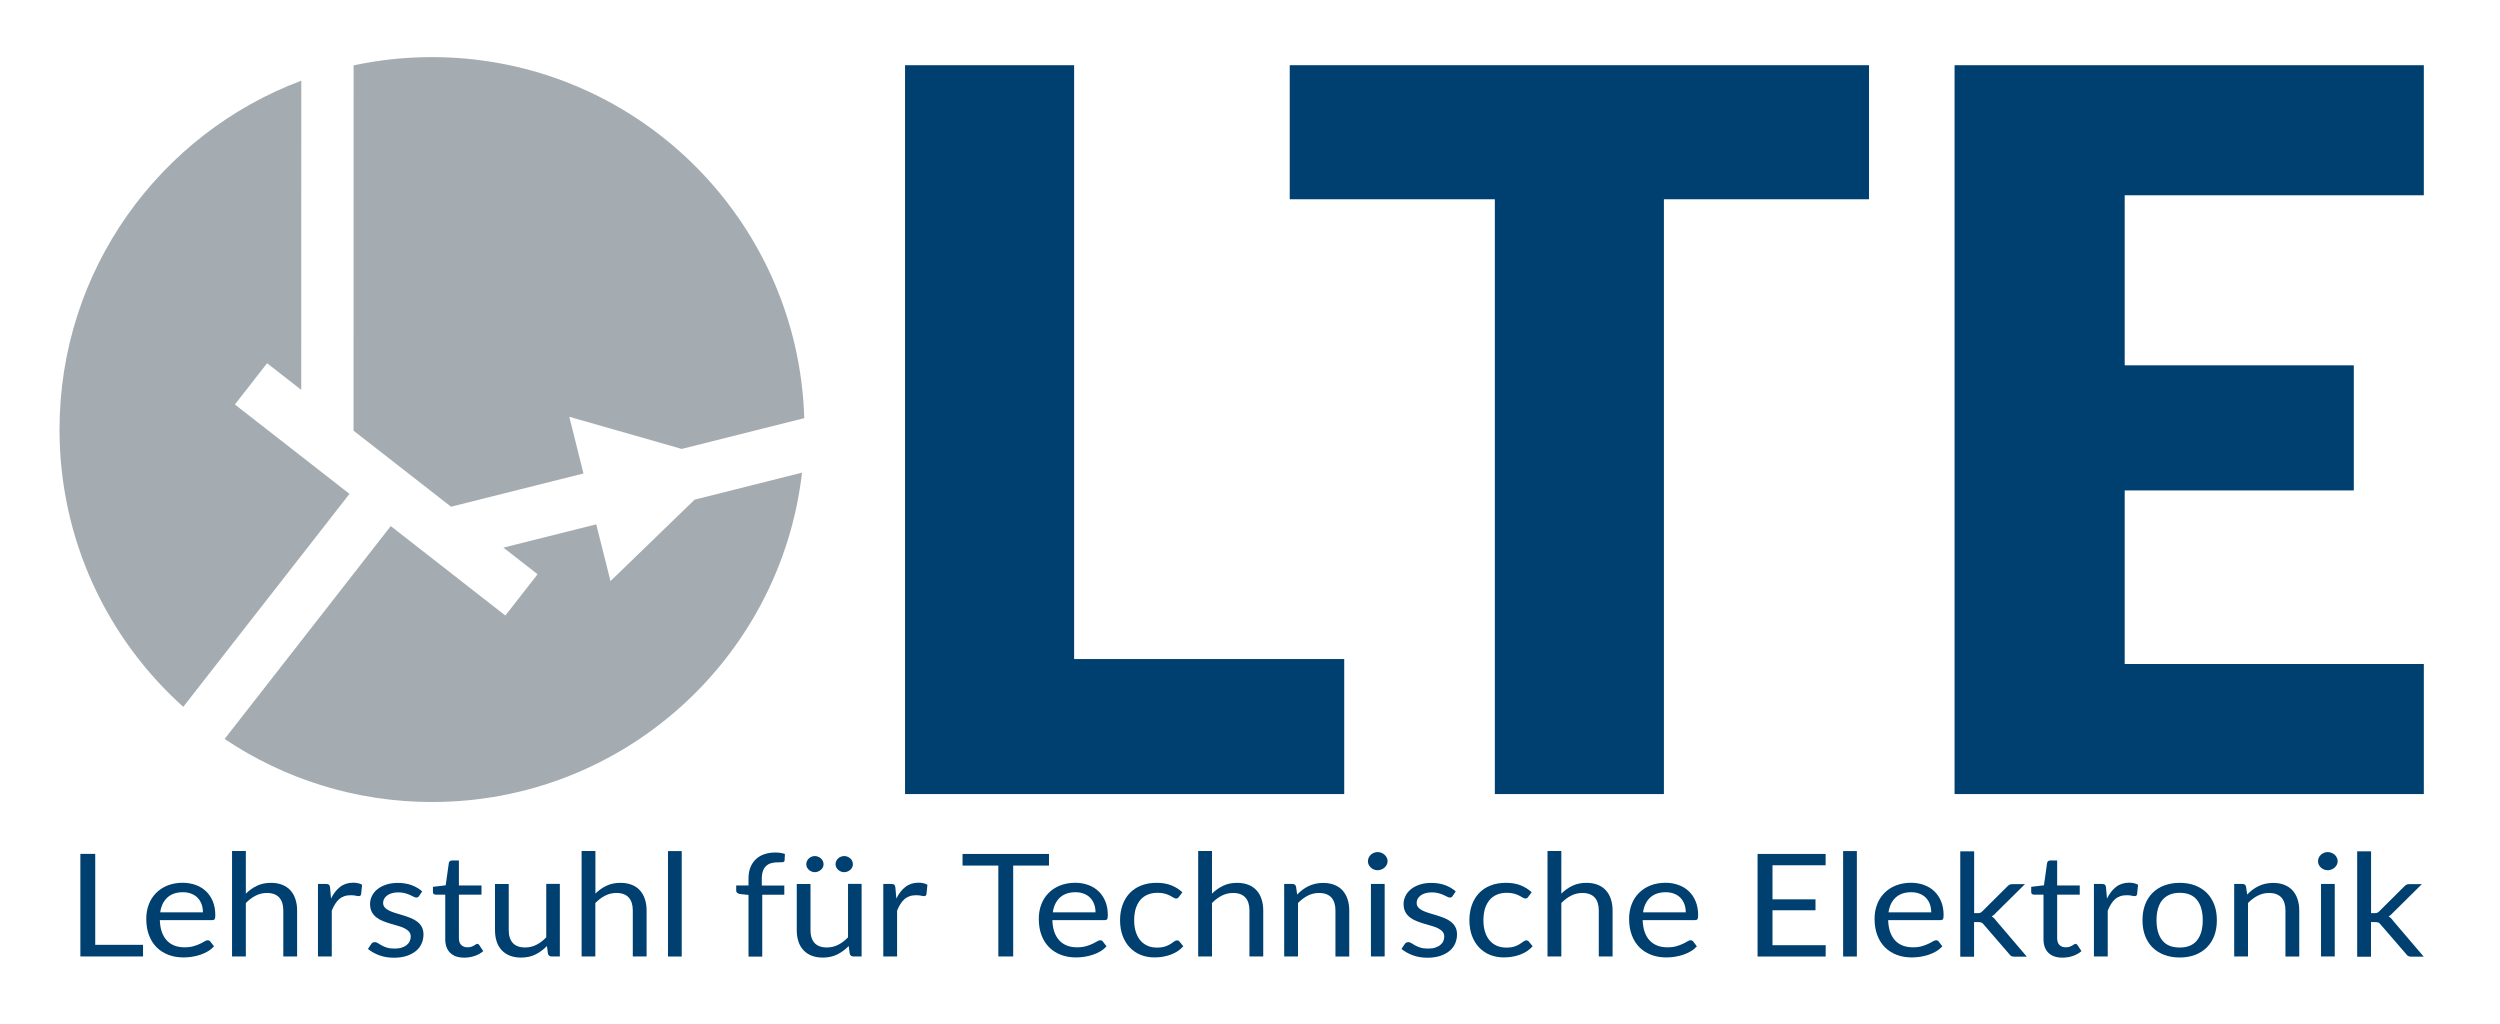
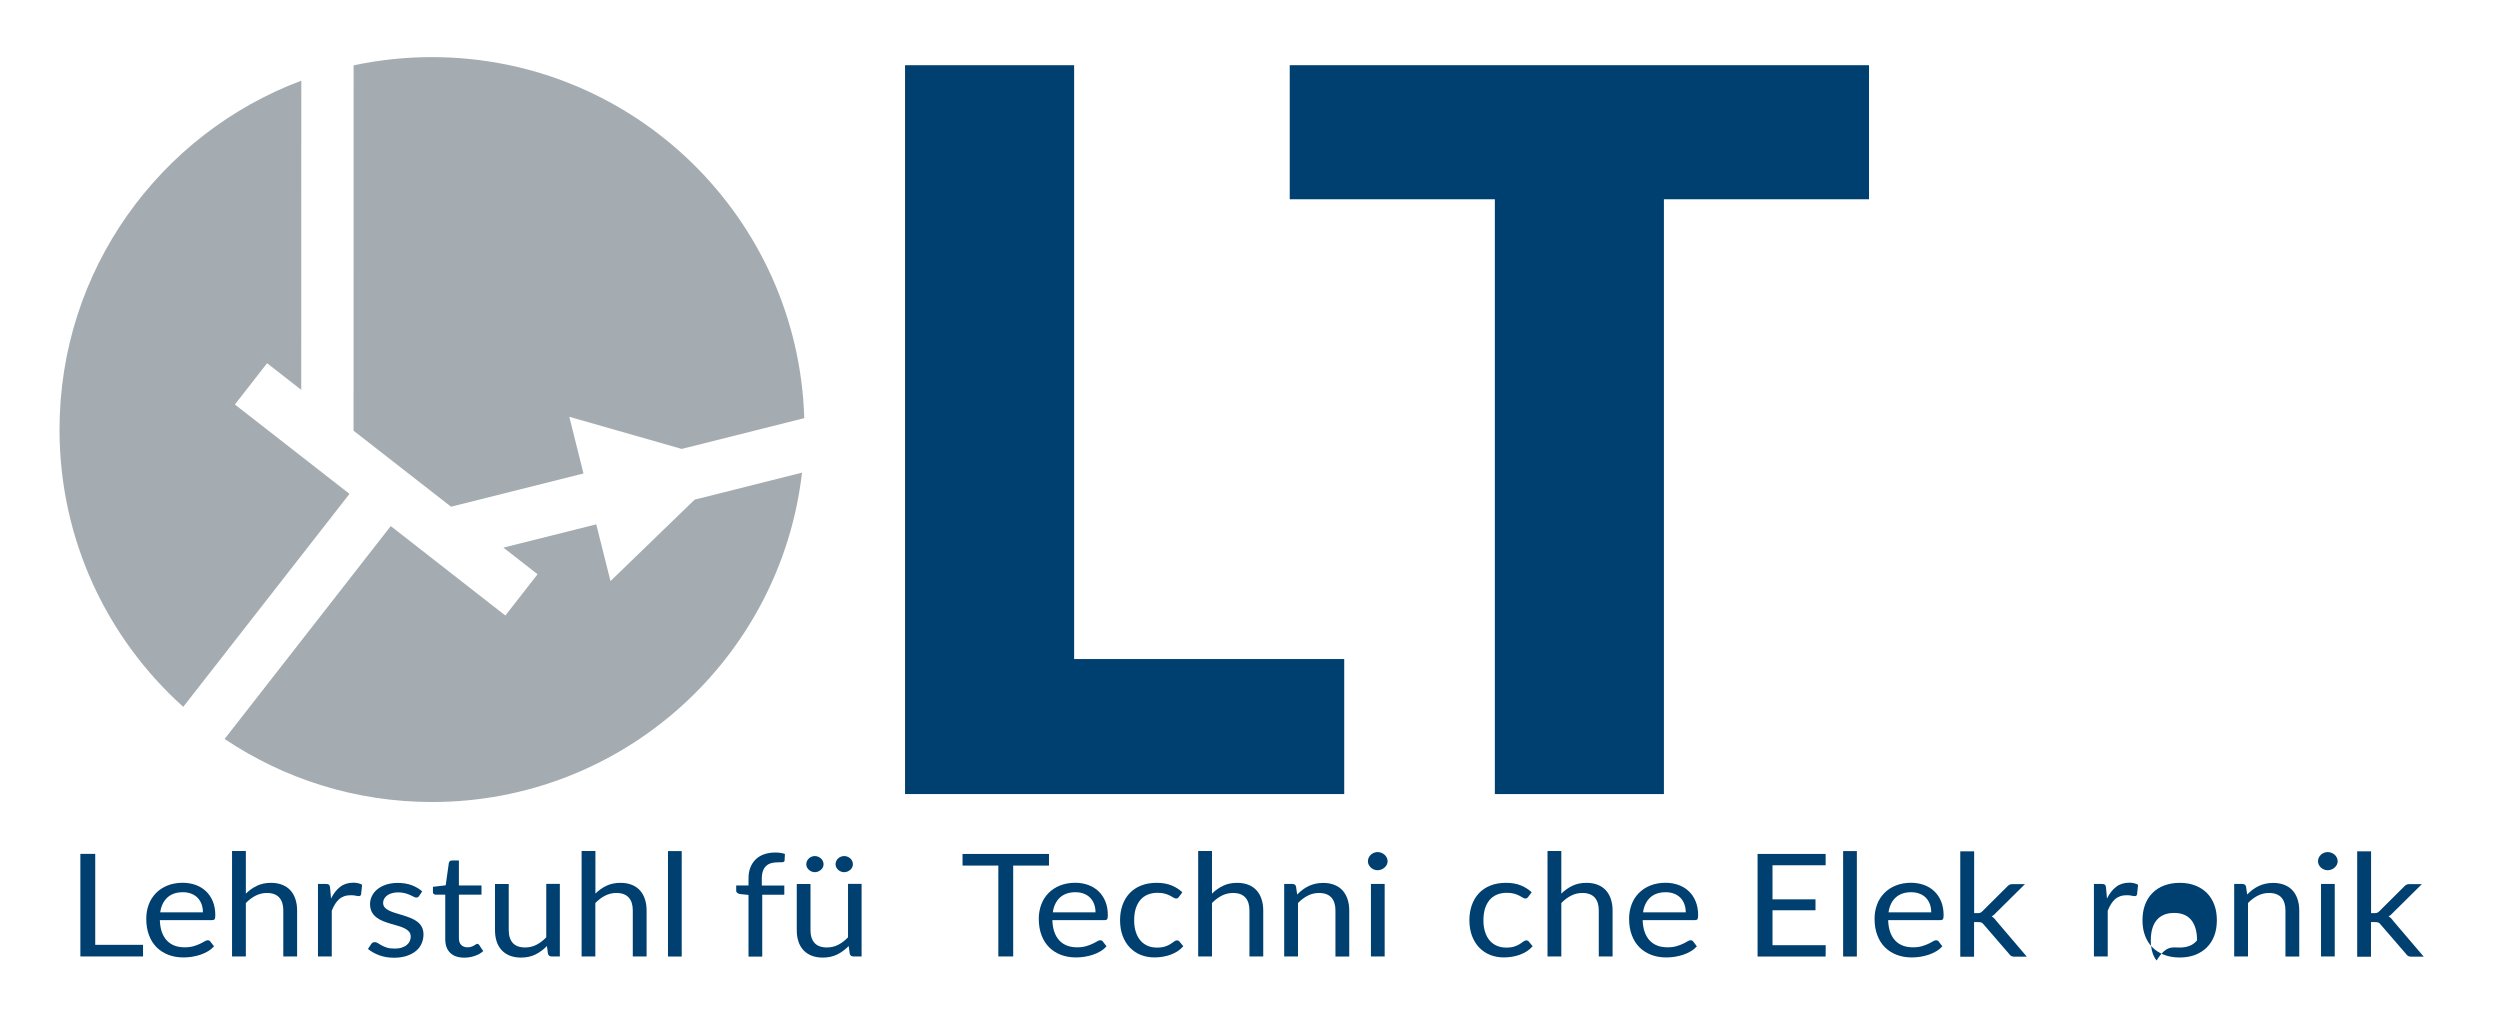
<svg xmlns="http://www.w3.org/2000/svg" x="0px" y="0px" viewBox="0 0 3331.3 1364" style="enable-background:new 0 0 3331.3 1364;" xml:space="preserve">
  <style type="text/css"> .st0{fill:#004070;} .st1{fill:#A4ACB1;} </style>
  <g id="LTE">
    <g>
      <path class="st0" d="M1791.2,878.1v180H1206V86.9h225.3v791.3H1791.2z" />
      <path class="st0" d="M2490.5,265.5h-273.3v792.6h-225.3V265.5h-273.3V86.9h771.9V265.5z" />
-       <path class="st0" d="M2831.2,260.2v226.6h305.3v166.7h-305.3v231.3h398.6v173.3h-625.3V86.9h625.3v173.3H2831.2z" />
    </g>
  </g>
  <g id="Untertitel">
    <g>
      <path class="st0" d="M190.6,1259v15.5h-83.5v-136.7h19.8V1259H190.6z" />
      <path class="st0" d="M285.2,1261c-2.3,2.5-5,4.8-8.1,6.6c-3.2,1.9-6.5,3.4-10.1,4.6c-3.6,1.2-7.3,2.1-11.1,2.7 c-3.8,0.6-7.6,0.9-11.4,0.9c-7.2,0-13.8-1.1-19.9-3.4c-6.1-2.3-11.3-5.6-15.7-9.9c-4.4-4.4-7.9-9.7-10.3-16.2 c-2.5-6.4-3.7-13.8-3.7-22.1c0-6.7,1.1-13,3.3-18.9c2.2-5.9,5.4-10.9,9.6-15.2c4.2-4.3,9.3-7.7,15.3-10.1c6-2.4,12.8-3.7,20.3-3.7 c6.2,0,12,1,17.3,2.9c5.3,1.9,9.9,4.7,13.8,8.4c3.9,3.7,6.9,8.2,9.1,13.5c2.2,5.4,3.3,11.5,3.3,18.4c0,2.7-0.3,4.5-0.9,5.3 c-0.6,0.9-1.8,1.3-3.5,1.3h-69.5c0.2,6.1,1.1,11.4,2.7,15.9c1.6,4.5,3.9,8.3,6.7,11.3c2.9,3,6.3,5.3,10.3,6.8 c4,1.5,8.4,2.2,13.3,2.2c4.6,0,8.5-0.5,11.9-1.5c3.3-1,6.2-2,8.6-3.2c2.4-1.1,4.4-2.2,6-3.2c1.6-1,3-1.5,4.2-1.5 c1.5,0,2.7,0.5,3.5,1.6L285.2,1261z M270.4,1215.7c0-3.9-0.6-7.6-1.8-10.8c-1.2-3.3-2.9-6.1-5.2-8.5s-5.1-4.2-8.4-5.5 c-3.3-1.3-7-2-11.2-2c-8.8,0-15.7,2.4-20.8,7.1c-5.1,4.7-8.3,11.3-9.5,19.7H270.4z" />
      <path class="st0" d="M327.6,1190.8c4.4-4.4,9.4-7.9,14.8-10.5c5.4-2.6,11.6-3.9,18.7-3.9c5.7,0,10.7,0.9,15,2.6 c4.3,1.7,8,4.2,10.9,7.4c2.9,3.2,5.1,7.1,6.6,11.6c1.5,4.5,2.3,9.5,2.3,15v61.5h-18.4V1213c0-7.3-1.8-13-5.4-17 c-3.6-4-9.1-6.1-16.4-6.1c-5.4,0-10.5,1.2-15.1,3.6c-4.7,2.4-9,5.7-13,9.8v71.2h-18.4v-140.5h18.4V1190.8z" />
      <path class="st0" d="M441.1,1197.3c3.3-6.6,7.3-11.8,12.1-15.5c4.8-3.7,10.6-5.6,17.6-5.6c2.2,0,4.3,0.2,6.3,0.7 c2,0.4,3.8,1.1,5.4,2.1l-1.3,12.7c-0.4,1.6-1.4,2.4-3.1,2.4c-1,0-2.4-0.2-4.2-0.6s-3.9-0.6-6.3-0.6c-3.3,0-6.2,0.4-8.8,1.3 c-2.6,0.9-4.9,2.2-6.9,4c-2,1.7-3.8,3.9-5.4,6.5c-1.6,2.6-3.1,5.5-4.4,8.8v61h-18.4v-96.6h10.5c2,0,3.4,0.3,4.1,1 c0.8,0.7,1.3,1.9,1.5,3.6L441.1,1197.3z" />
      <path class="st0" d="M558.5,1193.9c-0.8,1.4-2.1,2.1-3.8,2.1c-1,0-2.2-0.3-3.5-1.1c-1.3-0.7-2.9-1.5-4.8-2.3s-4.1-1.7-6.7-2.4 c-2.6-0.7-5.7-1.1-9.2-1.1c-3.1,0-5.9,0.4-8.3,1.1c-2.5,0.7-4.6,1.7-6.3,3c-1.7,1.3-3.1,2.8-4,4.4c-0.9,1.7-1.4,3.5-1.4,5.5 c0,2.5,0.8,4.5,2.3,6.2c1.5,1.7,3.6,3.1,6.1,4.3c2.5,1.2,5.4,2.3,8.6,3.2c3.2,0.9,6.5,1.9,9.9,3c3.4,1.1,6.7,2.2,9.9,3.5 c3.2,1.3,6.1,2.9,8.6,4.8c2.5,1.9,4.6,4.2,6.1,7c1.5,2.8,2.3,6.1,2.3,10c0,4.5-0.9,8.6-2.6,12.4c-1.7,3.8-4.2,7.1-7.6,9.8 c-3.4,2.8-7.5,4.9-12.3,6.5c-4.9,1.6-10.5,2.4-16.8,2.4c-7.3,0-13.8-1.1-19.7-3.3c-5.9-2.2-10.9-5-15-8.4l4.3-6.5 c0.5-0.8,1.2-1.5,2-1.9c0.8-0.4,1.7-0.7,2.9-0.7c1.2,0,2.5,0.4,3.9,1.3c1.4,0.9,3,1.9,5,3c2,1.1,4.3,2.1,7.1,3 c2.8,0.9,6.3,1.3,10.5,1.3c3.6,0,6.7-0.4,9.3-1.3c2.7-0.9,4.9-2,6.7-3.5c1.8-1.5,3.1-3.1,4-5.1c0.9-1.9,1.3-3.9,1.3-6.1 c0-2.7-0.8-4.9-2.3-6.6c-1.5-1.7-3.6-3.2-6.1-4.5c-2.5-1.2-5.4-2.3-8.7-3.2s-6.6-1.9-10-2.9c-3.4-1-6.7-2.2-10-3.5 c-3.3-1.3-6.1-2.9-8.7-4.9c-2.5-2-4.6-4.4-6.1-7.3c-1.5-2.9-2.3-6.4-2.3-10.5c0-3.7,0.8-7.2,2.5-10.6c1.6-3.4,4-6.4,7.2-9 c3.1-2.6,7-4.6,11.6-6.2c4.6-1.5,9.8-2.3,15.7-2.3c6.8,0,13,1,18.4,3c5.4,2,10.1,4.8,14.1,8.3L558.5,1193.9z" />
      <path class="st0" d="M618.8,1276.1c-8.2,0-14.5-2.1-18.9-6.4c-4.4-4.3-6.6-10.4-6.6-18.4v-59.1h-12.5c-1.1,0-2-0.3-2.8-0.9 c-0.8-0.6-1.1-1.5-1.1-2.8v-6.8l17-2l4.2-29.9c0.2-1,0.7-1.7,1.4-2.3c0.7-0.6,1.7-0.9,2.8-0.9h9.2v33.3h30.1v12.3h-30.1v58 c0,4.1,1.1,7.1,3.2,9.1c2.1,2,4.9,3,8.2,3c1.9,0,3.6-0.2,5-0.7c1.4-0.5,2.6-1,3.6-1.6s1.9-1.1,2.6-1.6c0.7-0.5,1.4-0.7,1.9-0.7 c1,0,1.8,0.5,2.6,1.6l5.3,8.1c-3.1,2.7-6.9,4.9-11.4,6.4C628.1,1275.3,623.5,1276.1,618.8,1276.1z" />
      <path class="st0" d="M746,1177.9v96.6h-10.9c-2.6,0-4.2-1.2-4.9-3.5l-1.4-10.4c-4.5,4.6-9.6,8.4-15.2,11.2 c-5.6,2.8-12.1,4.2-19.3,4.2c-5.7,0-10.7-0.9-15-2.6c-4.3-1.7-8-4.2-10.9-7.4c-2.9-3.2-5.2-7-6.6-11.5c-1.5-4.5-2.2-9.5-2.2-15 v-61.6h18.3v61.6c0,7.3,1.8,13,5.4,17c3.6,4,9.1,6,16.5,6c5.4,0,10.5-1.2,15.1-3.6c4.7-2.4,9-5.7,13-9.9v-71.2H746z" />
      <path class="st0" d="M793.3,1190.8c4.4-4.4,9.4-7.9,14.8-10.5c5.4-2.6,11.6-3.9,18.7-3.9c5.7,0,10.7,0.9,15,2.6 c4.3,1.7,8,4.2,10.9,7.4c2.9,3.2,5.1,7.1,6.6,11.6c1.5,4.5,2.3,9.5,2.3,15v61.5h-18.4V1213c0-7.3-1.8-13-5.4-17 c-3.6-4-9.1-6.1-16.4-6.1c-5.4,0-10.5,1.2-15.1,3.6c-4.7,2.4-9,5.7-13,9.8v71.2H775v-140.5h18.4V1190.8z" />
      <path class="st0" d="M908.4,1134.1v140.5h-18.3v-140.5H908.4z" />
      <path class="st0" d="M997.4,1274.6v-82.1l-11.5-1.2c-1.4-0.3-2.6-0.8-3.5-1.5c-0.9-0.7-1.4-1.6-1.4-2.9v-7h16.4v-9.3 c0-5.5,0.8-10.4,2.5-14.7c1.7-4.3,4.1-7.9,7.2-10.9c3.1-3,6.9-5.2,11.2-6.7c4.4-1.5,9.3-2.3,14.8-2.3c4.7,0,8.9,0.6,12.8,1.9 l-0.4,8.5c-0.1,1.5-1,2.4-2.7,2.5c-1.7,0.1-3.9,0.2-6.7,0.2c-3.2,0-6,0.4-8.6,1.1c-2.6,0.8-4.8,2-6.6,3.7c-1.9,1.7-3.3,4-4.3,6.8 c-1,2.8-1.5,6.3-1.5,10.4v8.9h30v12.3h-29.4v82.4H997.4z" />
      <path class="st0" d="M1148.1,1177.9v96.6h-10.9c-2.6,0-4.2-1.2-4.9-3.5l-1.4-10.4c-4.5,4.6-9.6,8.4-15.2,11.2 c-5.6,2.8-12.1,4.2-19.3,4.2c-5.7,0-10.7-0.9-15-2.6c-4.3-1.7-8-4.2-10.9-7.4c-2.9-3.2-5.2-7-6.6-11.5c-1.5-4.5-2.2-9.5-2.2-15 v-61.6h18.3v61.6c0,7.3,1.8,13,5.4,17c3.6,4,9.1,6,16.5,6c5.4,0,10.5-1.2,15.1-3.6c4.7-2.4,9-5.7,13-9.9v-71.2H1148.1z M1097.4,1151.6c0,1.5-0.3,2.8-0.9,4.1c-0.6,1.3-1.5,2.4-2.6,3.3c-1.1,1-2.3,1.7-3.7,2.3c-1.4,0.6-2.9,0.9-4.5,0.9 c-1.5,0-2.9-0.3-4.3-0.9c-1.4-0.6-2.6-1.3-3.6-2.3c-1.1-1-1.9-2.1-2.5-3.3c-0.6-1.3-0.9-2.6-0.9-4.1s0.3-2.9,0.9-4.2 c0.6-1.3,1.5-2.5,2.5-3.5c1.1-1,2.3-1.8,3.6-2.3c1.4-0.6,2.8-0.9,4.3-0.9c1.6,0,3.1,0.3,4.5,0.9c1.4,0.6,2.7,1.4,3.7,2.3 c1.1,1,2,2.1,2.6,3.5C1097.1,1148.8,1097.4,1150.2,1097.4,1151.6z M1136.5,1151.6c0,1.5-0.3,2.8-0.9,4.1c-0.6,1.3-1.5,2.4-2.5,3.3 c-1.1,1-2.3,1.7-3.7,2.3c-1.4,0.6-2.9,0.9-4.5,0.9s-3.1-0.3-4.5-0.9c-1.4-0.6-2.6-1.3-3.6-2.3c-1-1-1.8-2.1-2.5-3.3 c-0.6-1.3-0.9-2.6-0.9-4.1s0.3-2.9,0.9-4.2c0.6-1.3,1.4-2.5,2.5-3.5c1-1,2.2-1.8,3.6-2.3c1.4-0.6,2.9-0.9,4.5-0.9s3.1,0.3,4.5,0.9 c1.4,0.6,2.6,1.4,3.7,2.3c1.1,1,1.9,2.1,2.5,3.5C1136.2,1148.8,1136.5,1150.2,1136.5,1151.6z" />
-       <path class="st0" d="M1194.4,1197.3c3.3-6.6,7.3-11.8,12.1-15.5c4.8-3.7,10.6-5.6,17.6-5.6c2.2,0,4.3,0.2,6.3,0.7 c2,0.4,3.8,1.1,5.4,2.1l-1.3,12.7c-0.4,1.6-1.4,2.4-3.1,2.4c-1,0-2.4-0.2-4.2-0.6c-1.8-0.4-3.9-0.6-6.3-0.6 c-3.3,0-6.2,0.4-8.8,1.3c-2.6,0.9-4.9,2.2-6.9,4c-2,1.7-3.8,3.9-5.4,6.5c-1.6,2.6-3.1,5.5-4.4,8.8v61h-18.4v-96.6h10.5 c2,0,3.4,0.3,4.1,1c0.8,0.7,1.3,1.9,1.5,3.6L1194.4,1197.3z" />
      <path class="st0" d="M1397.7,1153.4h-47.6v121.1h-19.8v-121.1h-47.7v-15.5h115.2V1153.4z" />
      <path class="st0" d="M1474.5,1261c-2.3,2.5-5,4.8-8.1,6.6c-3.2,1.9-6.5,3.4-10.1,4.6c-3.6,1.2-7.3,2.1-11.1,2.7 c-3.8,0.6-7.6,0.9-11.4,0.9c-7.2,0-13.8-1.1-19.9-3.4c-6.1-2.3-11.3-5.6-15.7-9.9c-4.4-4.4-7.9-9.7-10.3-16.2 c-2.5-6.4-3.7-13.8-3.7-22.1c0-6.7,1.1-13,3.3-18.9c2.2-5.9,5.4-10.9,9.6-15.2c4.2-4.3,9.3-7.7,15.3-10.1c6-2.4,12.8-3.7,20.3-3.7 c6.2,0,12,1,17.3,2.9c5.3,1.9,9.9,4.7,13.8,8.4c3.9,3.7,6.9,8.2,9.1,13.5c2.2,5.4,3.3,11.5,3.3,18.4c0,2.7-0.3,4.5-0.9,5.3 c-0.6,0.9-1.8,1.3-3.5,1.3h-69.5c0.2,6.1,1.1,11.4,2.7,15.9c1.6,4.5,3.9,8.3,6.7,11.3c2.9,3,6.3,5.3,10.3,6.8 c4,1.5,8.4,2.2,13.3,2.2c4.6,0,8.5-0.5,11.9-1.5c3.3-1,6.2-2,8.6-3.2c2.4-1.1,4.4-2.2,6-3.2c1.6-1,3-1.5,4.2-1.5 c1.5,0,2.7,0.5,3.5,1.6L1474.5,1261z M1459.8,1215.7c0-3.9-0.6-7.6-1.8-10.8c-1.2-3.3-2.9-6.1-5.2-8.5s-5.1-4.2-8.4-5.5 c-3.3-1.3-7-2-11.2-2c-8.8,0-15.7,2.4-20.8,7.1c-5.1,4.7-8.3,11.3-9.5,19.7H1459.8z" />
      <path class="st0" d="M1571,1195.1c-0.5,0.7-1.1,1.2-1.6,1.6c-0.5,0.4-1.3,0.6-2.3,0.6c-1,0-2.2-0.4-3.4-1.2 c-1.2-0.8-2.8-1.7-4.6-2.6c-1.8-1-4-1.8-6.7-2.6c-2.6-0.8-5.9-1.2-9.7-1.2c-5.1,0-9.7,0.8-13.6,2.5c-3.9,1.7-7.2,4.1-9.8,7.3 c-2.6,3.2-4.6,7-6,11.5c-1.3,4.5-2,9.6-2,15.2c0,5.9,0.7,11.1,2.2,15.6c1.4,4.5,3.5,8.4,6.1,11.4c2.6,3.1,5.8,5.4,9.5,7.1 c3.7,1.6,7.9,2.4,12.6,2.4c4.4,0,8.1-0.5,11-1.5c2.9-1,5.3-2.1,7.1-3.3c1.9-1.2,3.5-2.3,4.7-3.3c1.3-1,2.5-1.5,3.7-1.5 c1.5,0,2.7,0.5,3.5,1.6l5.1,6.2c-2.3,2.6-4.8,4.8-7.7,6.7c-2.9,1.8-6,3.4-9.3,4.6c-3.3,1.2-6.8,2.1-10.4,2.7 c-3.6,0.6-7.3,0.9-11.1,0.9c-6.5,0-12.5-1.1-18.1-3.3c-5.6-2.2-10.4-5.5-14.5-9.7c-4.1-4.2-7.3-9.4-9.7-15.6 c-2.3-6.2-3.5-13.2-3.5-21.1c0-7.2,1.1-13.8,3.2-19.9c2.2-6.1,5.3-11.4,9.4-15.8c4.1-4.4,9.2-7.9,15.3-10.3 c6.1-2.5,13-3.7,20.9-3.7c7.3,0,13.8,1.1,19.4,3.3c5.6,2.2,10.5,5.3,14.8,9.3L1571,1195.1z" />
      <path class="st0" d="M1615,1190.8c4.4-4.4,9.4-7.9,14.8-10.5c5.4-2.6,11.6-3.9,18.7-3.9c5.7,0,10.7,0.9,15,2.6 c4.3,1.7,8,4.2,10.9,7.4c2.9,3.2,5.1,7.1,6.6,11.6c1.5,4.5,2.3,9.5,2.3,15v61.5h-18.4V1213c0-7.3-1.8-13-5.4-17 c-3.6-4-9.1-6.1-16.4-6.1c-5.4,0-10.5,1.2-15.1,3.6c-4.7,2.4-9,5.7-13,9.8v71.2h-18.4v-140.5h18.4V1190.8z" />
      <path class="st0" d="M1728.5,1192c2.3-2.4,4.7-4.5,7.2-6.4c2.5-1.9,5.2-3.5,8.1-4.9s5.9-2.4,9-3.1c3.2-0.7,6.6-1.1,10.3-1.1 c5.7,0,10.7,0.9,15,2.6c4.3,1.7,8,4.2,10.9,7.4c2.9,3.2,5.1,7.1,6.6,11.6c1.5,4.5,2.3,9.5,2.3,15v61.5h-18.4V1213 c0-7.3-1.8-13-5.4-17c-3.6-4-9.1-6.1-16.4-6.1c-5.4,0-10.5,1.2-15.1,3.6c-4.7,2.4-9,5.7-13,9.8v71.2h-18.4v-96.6h11 c2.6,0,4.2,1.2,4.8,3.5L1728.5,1192z" />
      <path class="st0" d="M1849,1147.6c0,1.7-0.4,3.2-1.1,4.6c-0.7,1.4-1.7,2.7-2.9,3.8c-1.2,1.1-2.6,2-4.2,2.6c-1.6,0.6-3.3,1-5.1,1 s-3.4-0.3-5-1c-1.5-0.6-2.9-1.5-4.1-2.6c-1.2-1.1-2.1-2.4-2.8-3.8c-0.7-1.4-1-3-1-4.6c0-1.7,0.3-3.2,1-4.7 c0.7-1.5,1.6-2.8,2.8-3.9c1.2-1.1,2.5-2,4.1-2.6c1.5-0.6,3.2-1,5-1s3.5,0.3,5.1,1c1.6,0.6,3,1.5,4.2,2.6c1.2,1.1,2.2,2.4,2.9,3.9 C1848.7,1144.4,1849,1146,1849,1147.6z M1845.1,1177.9v96.6h-18.3v-96.6H1845.1z" />
-       <path class="st0" d="M1935.7,1193.9c-0.8,1.4-2.1,2.1-3.8,2.1c-1,0-2.2-0.3-3.5-1.1c-1.3-0.7-2.9-1.5-4.8-2.3s-4.1-1.7-6.7-2.4 c-2.6-0.7-5.7-1.1-9.2-1.1c-3.1,0-5.9,0.4-8.3,1.1c-2.5,0.7-4.6,1.7-6.3,3c-1.7,1.3-3.1,2.8-4,4.4c-0.9,1.7-1.4,3.5-1.4,5.5 c0,2.5,0.8,4.5,2.3,6.2c1.5,1.7,3.6,3.1,6.1,4.3c2.5,1.2,5.4,2.3,8.6,3.2c3.2,0.9,6.5,1.9,9.9,3c3.4,1.1,6.7,2.2,9.9,3.5 c3.2,1.3,6.1,2.9,8.6,4.8c2.5,1.9,4.6,4.2,6.1,7c1.5,2.8,2.3,6.1,2.3,10c0,4.5-0.9,8.6-2.6,12.4c-1.7,3.8-4.2,7.1-7.6,9.8 c-3.4,2.8-7.5,4.9-12.3,6.5c-4.9,1.6-10.5,2.4-16.8,2.4c-7.3,0-13.8-1.1-19.7-3.3c-5.9-2.2-10.9-5-15-8.4l4.3-6.5 c0.5-0.8,1.2-1.5,2-1.9c0.8-0.4,1.7-0.7,2.9-0.7c1.2,0,2.5,0.4,3.9,1.3c1.4,0.9,3,1.9,5,3c2,1.1,4.3,2.1,7.1,3 c2.8,0.9,6.3,1.3,10.5,1.3c3.6,0,6.7-0.4,9.3-1.3c2.7-0.9,4.9-2,6.7-3.5c1.8-1.5,3.1-3.1,4-5.1c0.9-1.9,1.3-3.9,1.3-6.1 c0-2.7-0.8-4.9-2.3-6.6c-1.5-1.7-3.6-3.2-6.1-4.5c-2.5-1.2-5.4-2.3-8.7-3.2s-6.6-1.9-10-2.9c-3.4-1-6.7-2.2-10-3.5 c-3.3-1.3-6.1-2.9-8.7-4.9c-2.5-2-4.6-4.4-6.1-7.3c-1.5-2.9-2.3-6.4-2.3-10.5c0-3.7,0.8-7.2,2.5-10.6c1.6-3.4,4-6.4,7.2-9 c3.1-2.6,7-4.6,11.6-6.2c4.6-1.5,9.8-2.3,15.7-2.3c6.8,0,13,1,18.4,3c5.4,2,10.1,4.8,14.1,8.3L1935.7,1193.9z" />
      <path class="st0" d="M2036.4,1195.1c-0.5,0.7-1.1,1.2-1.6,1.6c-0.5,0.4-1.3,0.6-2.3,0.6c-1,0-2.2-0.4-3.4-1.2 c-1.2-0.8-2.8-1.7-4.6-2.6c-1.8-1-4-1.8-6.7-2.6c-2.6-0.8-5.9-1.2-9.7-1.2c-5.1,0-9.7,0.8-13.6,2.5c-3.9,1.7-7.2,4.1-9.8,7.3 c-2.6,3.2-4.6,7-6,11.5c-1.3,4.5-2,9.6-2,15.2c0,5.9,0.7,11.1,2.2,15.6c1.4,4.5,3.5,8.4,6.1,11.4c2.6,3.1,5.8,5.4,9.6,7.1 c3.7,1.6,7.9,2.4,12.6,2.4c4.4,0,8.1-0.5,11-1.5c2.9-1,5.3-2.1,7.1-3.3c1.9-1.2,3.5-2.3,4.7-3.3c1.3-1,2.5-1.5,3.7-1.5 c1.5,0,2.7,0.5,3.5,1.6l5.1,6.2c-2.3,2.6-4.8,4.8-7.7,6.7c-2.9,1.8-6,3.4-9.3,4.6c-3.3,1.2-6.8,2.1-10.4,2.7s-7.3,0.9-11.1,0.9 c-6.5,0-12.5-1.1-18.1-3.3c-5.6-2.2-10.4-5.5-14.5-9.7c-4.1-4.2-7.3-9.4-9.7-15.6c-2.3-6.2-3.5-13.2-3.5-21.1 c0-7.2,1.1-13.8,3.2-19.9c2.2-6.1,5.3-11.4,9.4-15.8c4.1-4.4,9.2-7.9,15.3-10.3c6.1-2.5,13-3.7,20.9-3.7c7.3,0,13.8,1.1,19.4,3.3 c5.6,2.2,10.5,5.3,14.8,9.3L2036.4,1195.1z" />
      <path class="st0" d="M2080.5,1190.8c4.4-4.4,9.4-7.9,14.8-10.5c5.4-2.6,11.6-3.9,18.7-3.9c5.7,0,10.7,0.9,15,2.6 c4.3,1.7,8,4.2,10.9,7.4c2.9,3.2,5.1,7.1,6.6,11.6c1.5,4.5,2.3,9.5,2.3,15v61.5h-18.4V1213c0-7.3-1.8-13-5.4-17 c-3.6-4-9.1-6.1-16.4-6.1c-5.4,0-10.5,1.2-15.1,3.6c-4.7,2.4-9,5.7-13,9.8v71.2h-18.4v-140.5h18.4V1190.8z" />
      <path class="st0" d="M2261.1,1261c-2.3,2.5-5,4.8-8.1,6.6c-3.1,1.9-6.5,3.4-10.1,4.6c-3.6,1.2-7.3,2.1-11.1,2.7 c-3.8,0.6-7.6,0.9-11.4,0.9c-7.2,0-13.8-1.1-19.9-3.4c-6.1-2.3-11.3-5.6-15.7-9.9c-4.4-4.4-7.9-9.7-10.3-16.2 c-2.5-6.4-3.7-13.8-3.7-22.1c0-6.7,1.1-13,3.3-18.9c2.2-5.9,5.4-10.9,9.6-15.2s9.3-7.7,15.3-10.1c6-2.4,12.8-3.7,20.3-3.7 c6.2,0,12,1,17.3,2.9c5.3,1.9,9.9,4.7,13.8,8.4c3.9,3.7,6.9,8.2,9.1,13.5c2.2,5.4,3.3,11.5,3.3,18.4c0,2.7-0.3,4.5-0.9,5.3 c-0.6,0.9-1.8,1.3-3.5,1.3h-69.5c0.2,6.1,1.1,11.4,2.7,15.9c1.6,4.5,3.9,8.3,6.7,11.3c2.9,3,6.3,5.3,10.3,6.8 c4,1.5,8.4,2.2,13.4,2.2c4.6,0,8.5-0.5,11.9-1.5c3.3-1,6.2-2,8.6-3.2c2.4-1.1,4.4-2.2,6-3.2c1.6-1,3-1.5,4.2-1.5 c1.5,0,2.7,0.5,3.5,1.6L2261.1,1261z M2246.3,1215.7c0-3.9-0.6-7.6-1.8-10.8c-1.2-3.3-2.9-6.1-5.2-8.5c-2.3-2.4-5.1-4.2-8.4-5.5 c-3.3-1.3-7-2-11.2-2c-8.8,0-15.7,2.4-20.8,7.1c-5.1,4.7-8.3,11.3-9.5,19.7H2246.3z" />
      <path class="st0" d="M2432.8,1259.5l-0.1,15.1H2342v-136.7h90.7v15.1h-70.8v45.4h57.3v14.5h-57.3v46.6H2432.8z" />
      <path class="st0" d="M2474.3,1134.1v140.5H2456v-140.5H2474.3z" />
      <path class="st0" d="M2588.2,1261c-2.3,2.5-5,4.8-8.1,6.6c-3.1,1.9-6.5,3.4-10.1,4.6c-3.6,1.2-7.3,2.1-11.1,2.7 c-3.8,0.6-7.6,0.9-11.4,0.9c-7.2,0-13.8-1.1-19.9-3.4c-6.1-2.3-11.3-5.6-15.7-9.9c-4.4-4.4-7.9-9.7-10.3-16.2 c-2.5-6.4-3.7-13.8-3.7-22.1c0-6.7,1.1-13,3.3-18.9c2.2-5.9,5.4-10.9,9.6-15.2s9.3-7.7,15.3-10.1c6-2.4,12.8-3.7,20.3-3.7 c6.2,0,12,1,17.3,2.9c5.3,1.9,9.9,4.7,13.8,8.4c3.9,3.7,6.9,8.2,9.1,13.5c2.2,5.4,3.3,11.5,3.3,18.4c0,2.7-0.3,4.5-0.9,5.3 c-0.6,0.9-1.8,1.3-3.5,1.3h-69.5c0.2,6.1,1.1,11.4,2.7,15.9c1.6,4.5,3.9,8.3,6.7,11.3c2.9,3,6.3,5.3,10.3,6.8 c4,1.5,8.4,2.2,13.4,2.2c4.6,0,8.5-0.5,11.9-1.5c3.3-1,6.2-2,8.6-3.2c2.4-1.1,4.4-2.2,6-3.2c1.6-1,3-1.5,4.2-1.5 c1.5,0,2.7,0.5,3.5,1.6L2588.2,1261z M2573.4,1215.7c0-3.9-0.6-7.6-1.8-10.8c-1.2-3.3-2.9-6.1-5.2-8.5c-2.3-2.4-5.1-4.2-8.4-5.5 c-3.3-1.3-7-2-11.2-2c-8.8,0-15.7,2.4-20.8,7.1c-5.1,4.7-8.3,11.3-9.5,19.7H2573.4z" />
      <path class="st0" d="M2630.6,1134.1v82.7h4.7c1.4,0,2.5-0.2,3.4-0.5c0.9-0.3,1.9-1.1,2.9-2.1l32.9-32.7c1-1.1,2-1.9,3-2.5 c1.1-0.6,2.5-0.9,4.3-0.9h16.5l-38.3,37.9c-1.8,2.2-3.8,3.8-6,5.1c1.2,0.8,2.3,1.6,3.3,2.6c1,1,1.9,2.1,2.8,3.4l40.7,47.7h-16.3 c-1.6,0-2.9-0.2-4.1-0.7c-1.1-0.5-2.1-1.4-2.9-2.6l-34.2-39.6c-1-1.3-2-2.2-3-2.6s-2.5-0.6-4.6-0.6h-5.2v46.2h-18.4v-140.5H2630.6 z" />
-       <path class="st0" d="M2748.5,1276.1c-8.2,0-14.5-2.1-18.9-6.4c-4.4-4.3-6.6-10.4-6.6-18.4v-59.1h-12.5c-1.1,0-2-0.3-2.8-0.9 c-0.8-0.6-1.1-1.5-1.1-2.8v-6.8l17-2l4.2-29.9c0.2-1,0.7-1.7,1.4-2.3c0.7-0.6,1.7-0.9,2.8-0.9h9.2v33.3h30.1v12.3h-30.1v58 c0,4.1,1.1,7.1,3.2,9.1c2.1,2,4.9,3,8.2,3c1.9,0,3.6-0.2,5-0.7c1.4-0.5,2.6-1,3.6-1.6c1-0.6,1.9-1.1,2.6-1.6 c0.7-0.5,1.3-0.7,1.9-0.7c1,0,1.8,0.5,2.6,1.6l5.3,8.1c-3.2,2.7-6.9,4.9-11.4,6.4C2757.8,1275.3,2753.2,1276.1,2748.5,1276.1z" />
      <path class="st0" d="M2807.6,1197.3c3.3-6.6,7.3-11.8,12.1-15.5c4.8-3.7,10.6-5.6,17.6-5.6c2.2,0,4.3,0.2,6.3,0.7s3.8,1.1,5.4,2.1 l-1.3,12.7c-0.4,1.6-1.4,2.4-3.1,2.4c-1,0-2.4-0.2-4.2-0.6s-3.9-0.6-6.3-0.6c-3.3,0-6.2,0.4-8.8,1.3s-4.9,2.2-6.9,4 c-2,1.7-3.8,3.9-5.4,6.5c-1.6,2.6-3.1,5.5-4.4,8.8v61h-18.4v-96.6h10.5c2,0,3.3,0.3,4.1,1c0.8,0.7,1.3,1.9,1.5,3.6L2807.6,1197.3z " />
-       <path class="st0" d="M2904.6,1176.4c7.6,0,14.4,1.2,20.5,3.5c6.1,2.4,11.3,5.7,15.6,10c4.3,4.3,7.6,9.6,9.9,15.7 c2.3,6.1,3.4,13,3.4,20.6c0,7.6-1.1,14.5-3.4,20.6c-2.3,6.1-5.6,11.3-9.9,15.6c-4.3,4.3-9.5,7.6-15.6,10 c-6.1,2.3-12.9,3.5-20.5,3.5c-7.7,0-14.6-1.2-20.7-3.5c-6.1-2.3-11.3-5.6-15.7-10c-4.3-4.3-7.6-9.5-9.9-15.6 c-2.3-6.1-3.4-13-3.4-20.6c0-7.6,1.1-14.4,3.4-20.6c2.3-6.1,5.6-11.4,9.9-15.7c4.3-4.3,9.5-7.7,15.7-10 S2896.9,1176.4,2904.6,1176.4z M2904.6,1262.6c10.3,0,17.9-3.2,23-9.6c5.1-6.4,7.6-15.3,7.6-26.8c0-11.5-2.5-20.5-7.6-26.9 c-5.1-6.4-12.7-9.6-23-9.6c-5.2,0-9.7,0.8-13.6,2.5c-3.9,1.7-7.1,4-9.7,7.2c-2.6,3.1-4.5,6.9-5.8,11.5c-1.3,4.5-1.9,9.7-1.9,15.4 c0,11.4,2.6,20.4,7.7,26.8C2886.4,1259.5,2894.2,1262.6,2904.6,1262.6z" />
+       <path class="st0" d="M2904.6,1176.4c7.6,0,14.4,1.2,20.5,3.5c6.1,2.4,11.3,5.7,15.6,10c4.3,4.3,7.6,9.6,9.9,15.7 c2.3,6.1,3.4,13,3.4,20.6c0,7.6-1.1,14.5-3.4,20.6c-2.3,6.1-5.6,11.3-9.9,15.6c-4.3,4.3-9.5,7.6-15.6,10 c-6.1,2.3-12.9,3.5-20.5,3.5c-7.7,0-14.6-1.2-20.7-3.5c-6.1-2.3-11.3-5.6-15.7-10c-4.3-4.3-7.6-9.5-9.9-15.6 c-2.3-6.1-3.4-13-3.4-20.6c0-7.6,1.1-14.4,3.4-20.6c2.3-6.1,5.6-11.4,9.9-15.7c4.3-4.3,9.5-7.7,15.7-10 S2896.9,1176.4,2904.6,1176.4z M2904.6,1262.6c10.3,0,17.9-3.2,23-9.6c0-11.5-2.5-20.5-7.6-26.9 c-5.1-6.4-12.7-9.6-23-9.6c-5.2,0-9.7,0.8-13.6,2.5c-3.9,1.7-7.1,4-9.7,7.2c-2.6,3.1-4.5,6.9-5.8,11.5c-1.3,4.5-1.9,9.7-1.9,15.4 c0,11.4,2.6,20.4,7.7,26.8C2886.4,1259.5,2894.2,1262.6,2904.6,1262.6z" />
      <path class="st0" d="M2994.4,1192c2.3-2.4,4.7-4.5,7.2-6.4c2.5-1.9,5.2-3.5,8.1-4.9c2.8-1.4,5.9-2.4,9-3.1 c3.2-0.7,6.6-1.1,10.3-1.1c5.7,0,10.7,0.9,15,2.6c4.3,1.7,8,4.2,10.9,7.4c2.9,3.2,5.1,7.1,6.6,11.6c1.5,4.5,2.3,9.5,2.3,15v61.5 h-18.4V1213c0-7.3-1.8-13-5.4-17c-3.6-4-9.1-6.1-16.4-6.1c-5.4,0-10.5,1.2-15.1,3.6c-4.7,2.4-9,5.7-13,9.8v71.2h-18.4v-96.6h11 c2.6,0,4.2,1.2,4.8,3.5L2994.4,1192z" />
      <path class="st0" d="M3115,1147.6c0,1.7-0.4,3.2-1.1,4.6c-0.7,1.4-1.7,2.7-2.9,3.8c-1.2,1.1-2.6,2-4.2,2.6c-1.6,0.6-3.3,1-5.1,1 c-1.8,0-3.4-0.3-5-1c-1.5-0.6-2.9-1.5-4.1-2.6c-1.2-1.1-2.1-2.4-2.8-3.8c-0.7-1.4-1-3-1-4.6c0-1.7,0.3-3.2,1-4.7 c0.7-1.5,1.6-2.8,2.8-3.9c1.2-1.1,2.5-2,4.1-2.6c1.5-0.6,3.2-1,5-1c1.8,0,3.5,0.3,5.1,1c1.6,0.6,3,1.5,4.2,2.6 c1.2,1.1,2.2,2.4,2.9,3.9C3114.6,1144.4,3115,1146,3115,1147.6z M3111.1,1177.9v96.6h-18.3v-96.6H3111.1z" />
      <path class="st0" d="M3159.5,1134.1v82.7h4.7c1.4,0,2.5-0.2,3.4-0.5c0.9-0.3,1.9-1.1,2.9-2.1l32.9-32.7c1-1.1,2-1.9,3-2.5 c1.1-0.6,2.5-0.9,4.3-0.9h16.5l-38.3,37.9c-1.8,2.2-3.8,3.8-6,5.1c1.2,0.8,2.3,1.6,3.3,2.6c1,1,1.9,2.1,2.8,3.4l40.7,47.7h-16.3 c-1.6,0-2.9-0.2-4.1-0.7c-1.1-0.5-2.1-1.4-2.9-2.6l-34.2-39.6c-1-1.3-2-2.2-3-2.6c-1-0.4-2.5-0.6-4.6-0.6h-5.2v46.2h-18.4v-140.5 H3159.5z" />
    </g>
  </g>
  <g id="Symbol">
    <path class="st1" d="M244.2,941.9C143,851.1,79.3,719.2,79.3,572.4c0-212.8,134-394.4,322.2-464.9l-0.1,412L355.9,484L313,539 l152.7,119.1L244.2,941.9z" />
    <path class="st1" d="M1071.7,557.2c-8.1-267.1-227.1-481.1-496.1-481.1c-35.8,0-70.8,3.8-104.4,11l-0.1,486.8L601,675.2l176.5-44.3 l-18.9-75.5l149.8,42.8L1071.7,557.2z" />
    <path class="st1" d="M1068.7,629.8c-28.5,247.1-238.3,438.9-493,438.9c-102.3,0-197.4-31-276.4-84L520.7,701l152.7,119.2l42.9-55 l-45.5-35.5l123.7-31l19,75.6l112.1-108.5L1068.7,629.8z" />
  </g>
</svg>